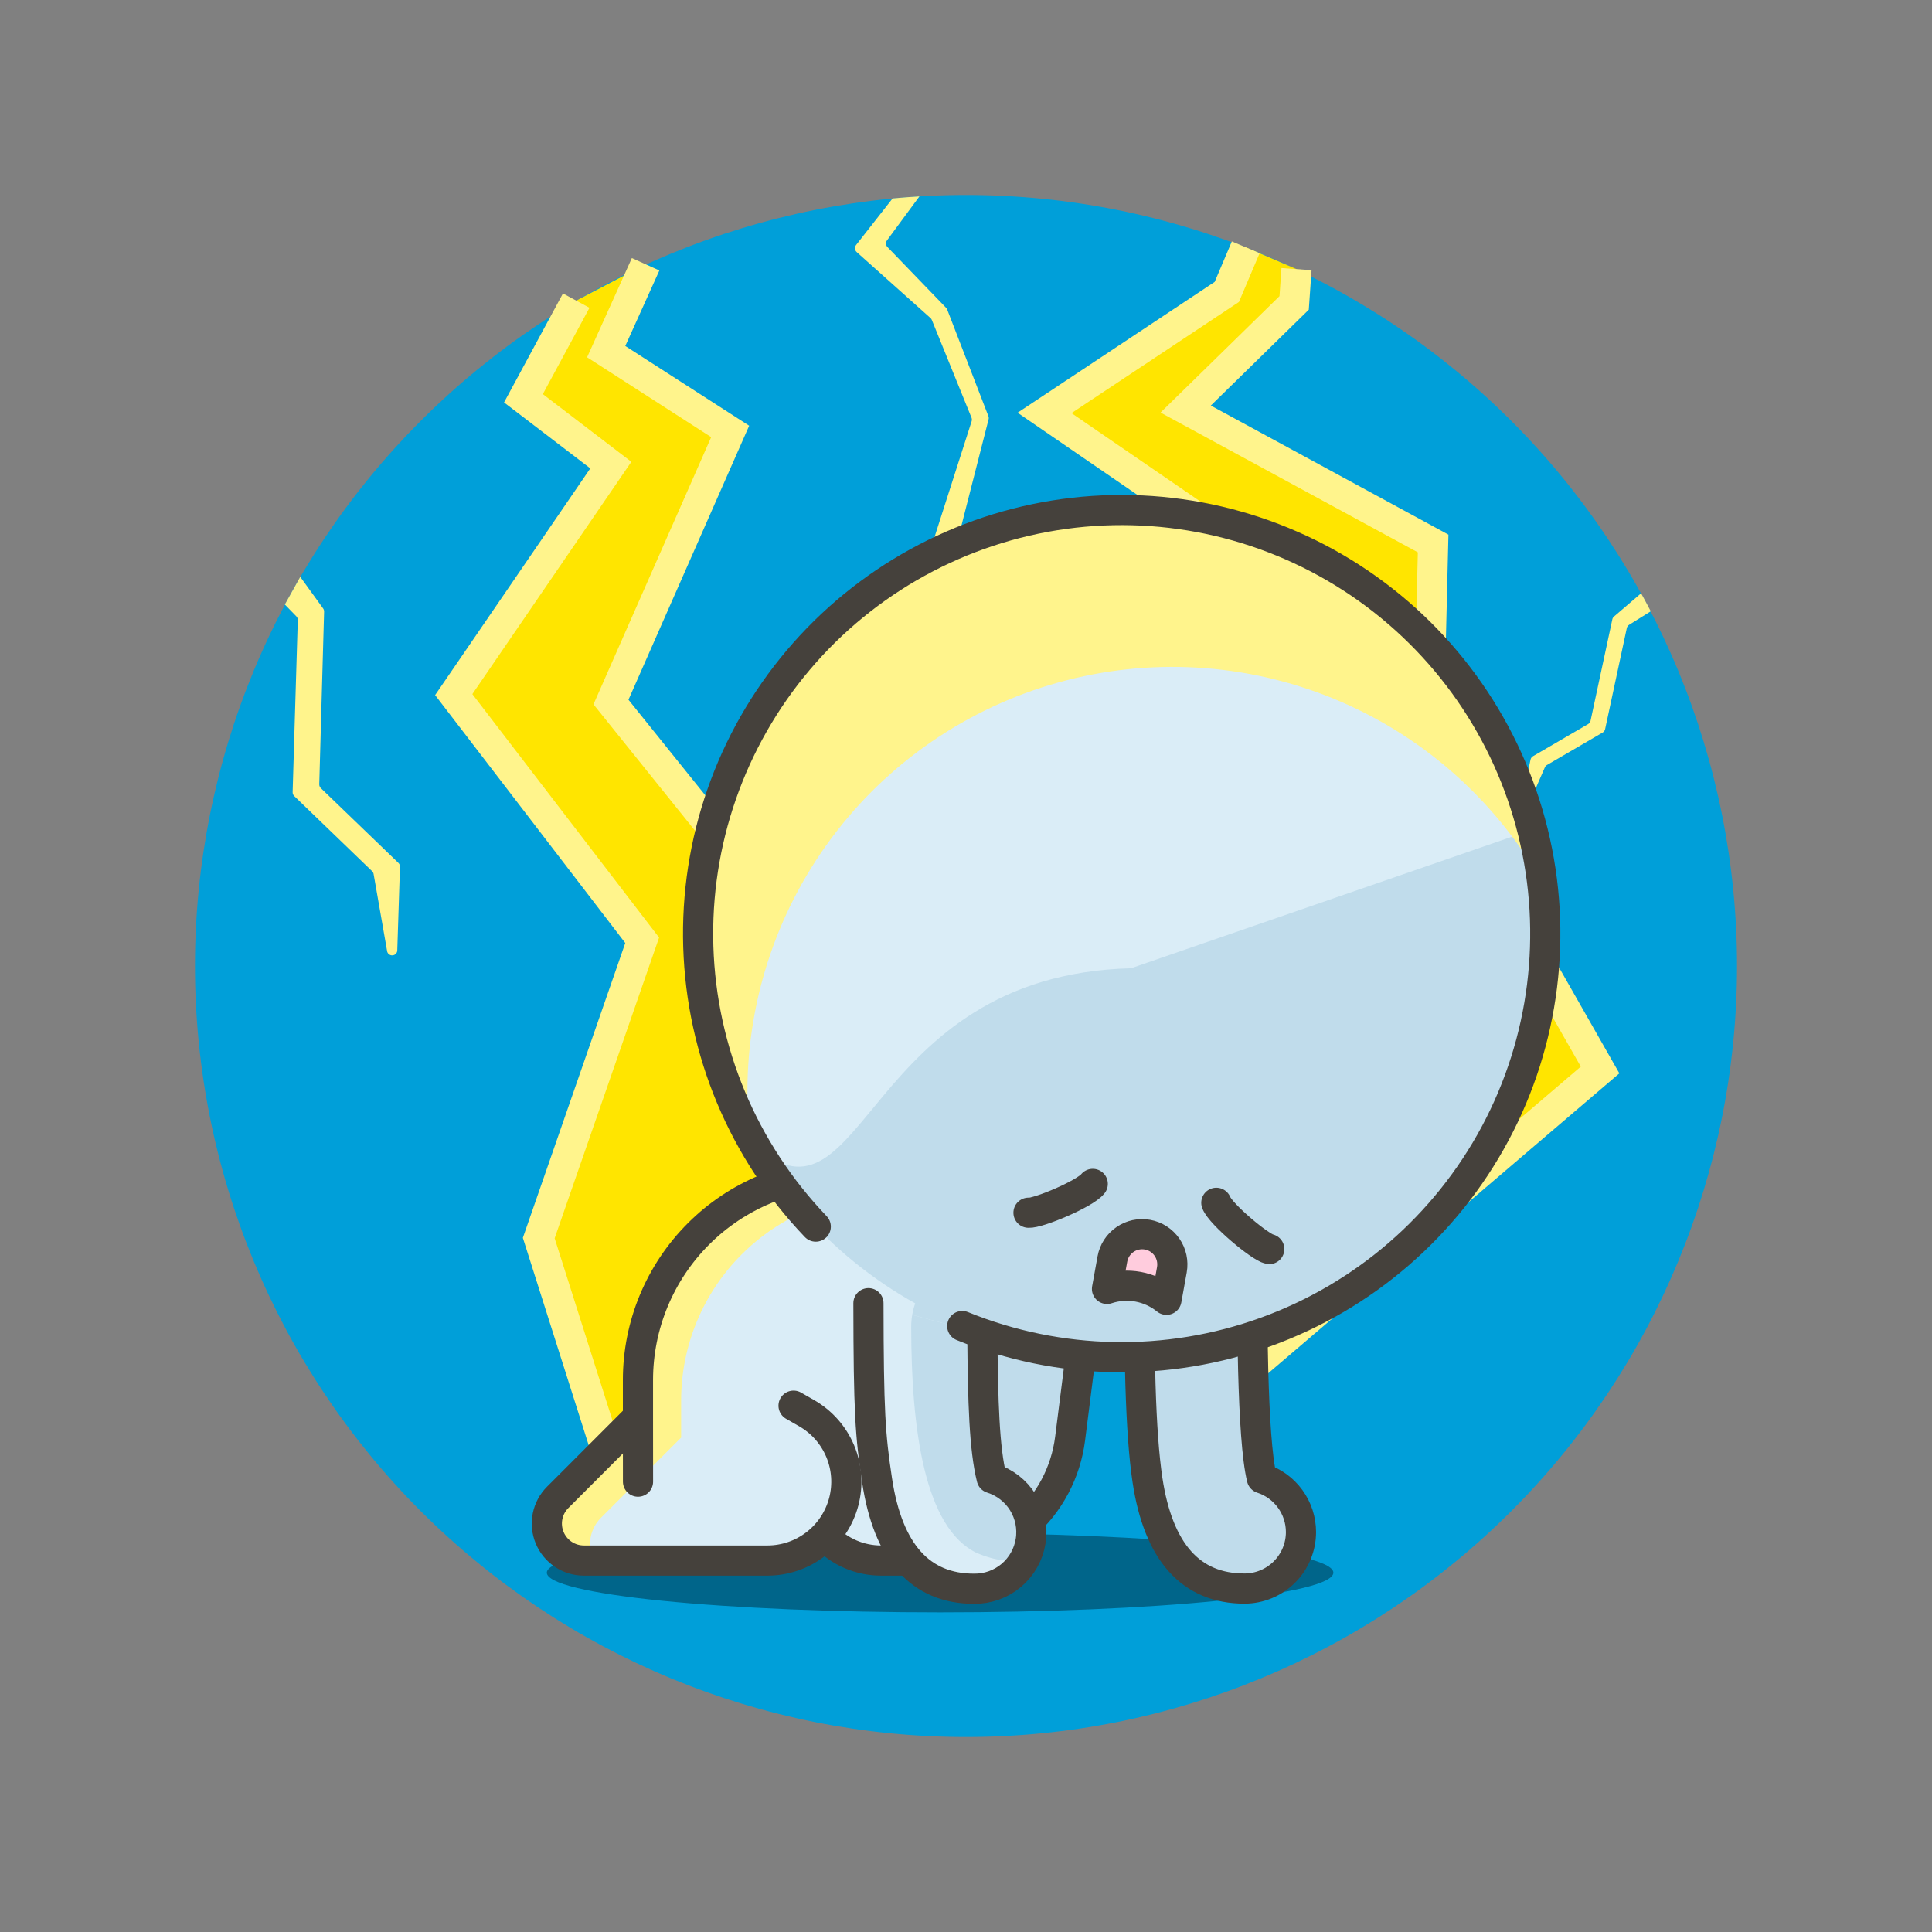
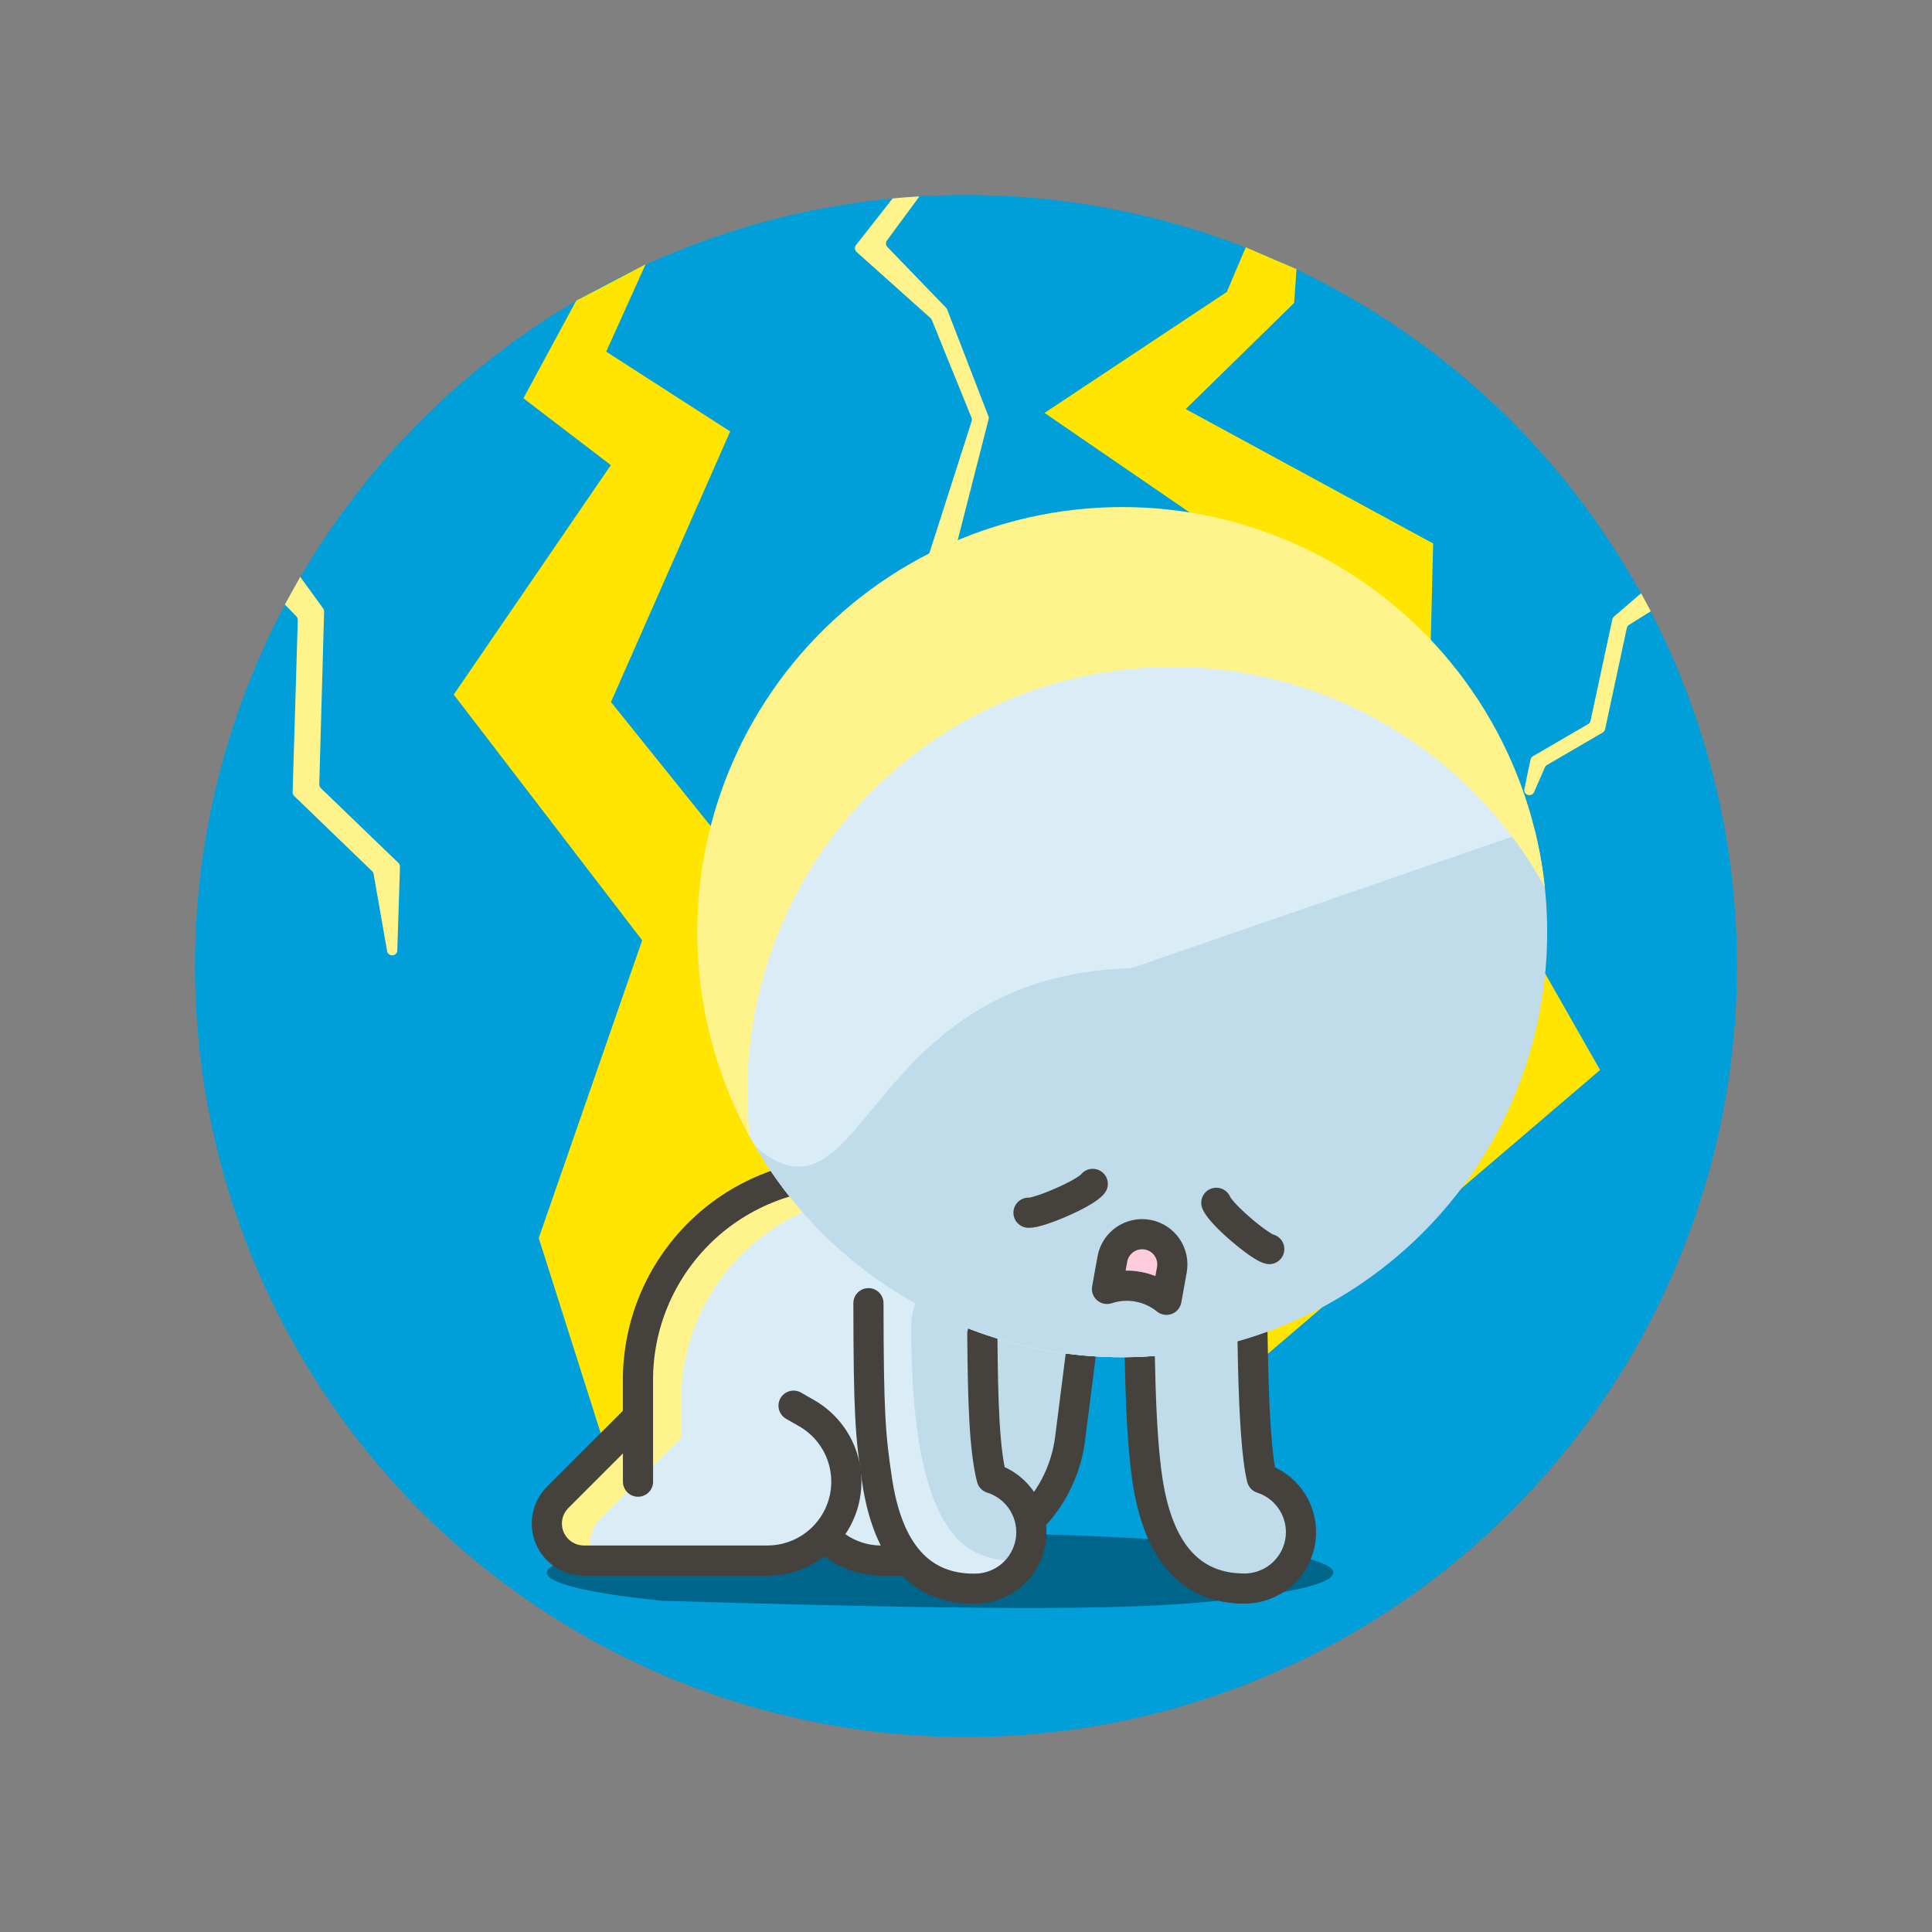
<svg xmlns="http://www.w3.org/2000/svg" width="155" height="155" viewBox="0 0 155 155" fill="none">
  <rect x="0" y="0" width="155" height="155" fill="#808080" stroke="none" />
  <path d="M15.643 77.5C15.643 93.905 22.16 109.639 33.761 121.239C45.361 132.84 61.094 139.357 77.5 139.357C93.905 139.357 109.639 132.84 121.239 121.239C132.84 109.639 139.357 93.905 139.357 77.5C139.357 61.094 132.84 45.361 121.239 33.761C109.639 22.16 93.905 15.643 77.5 15.643C61.094 15.643 45.361 22.16 33.761 33.761C22.16 45.361 15.643 61.094 15.643 77.5Z" fill="#009FD9" />
  <path d="M46.229 24.118L41.994 31.953L49.005 37.314L36.402 55.726L51.52 75.438L43.223 99.327L50.031 120.771H73.987L66.242 96.82L64.18 75.186L49.017 56.324L58.58 34.613L48.633 28.212L51.796 21.202M99.942 19.841L98.424 23.421L83.801 33.128L103.806 46.848L99.43 65.351L106.639 75.364L90.164 105.467L93.608 115.534L128.371 85.842L114.54 61.566L114.977 43.602L95.125 32.819L103.826 24.303L104.016 21.59" fill="#FFE500" />
-   <path d="M46.229 24.118L41.994 31.953L49.005 37.314L36.402 55.726L51.52 75.438L43.223 99.327L50.031 120.771H73.987L66.242 96.82L64.18 75.186L49.017 56.324L58.58 34.613L48.633 28.212L51.796 21.202M99.942 19.841L98.424 23.421L83.801 33.128L103.806 46.848L99.43 65.351L106.639 75.364L90.164 105.467L93.608 115.534L128.371 85.842L114.54 61.566L114.977 43.602L95.125 32.819L103.826 24.303L104.016 21.59" stroke="#FFF48C" stroke-width="2.42" stroke-miterlimit="10" />
  <path d="M23.891 49.734L23.478 63.553C23.476 63.611 23.486 63.668 23.508 63.721C23.529 63.774 23.561 63.822 23.602 63.863L29.85 69.891C29.914 69.952 29.957 70.031 29.973 70.118L31.05 76.263C31.057 76.372 31.108 76.474 31.191 76.546C31.274 76.618 31.381 76.654 31.491 76.646C31.6 76.639 31.702 76.588 31.774 76.505C31.846 76.422 31.882 76.314 31.874 76.205L32.089 69.537C32.09 69.479 32.08 69.422 32.058 69.369C32.036 69.315 32.003 69.267 31.961 69.228L25.742 63.232C25.701 63.192 25.668 63.144 25.646 63.09C25.624 63.037 25.613 62.98 25.614 62.922L26.002 49.066C26.004 48.976 25.977 48.888 25.924 48.815L24.089 46.279C23.676 47.009 23.264 47.747 22.852 48.497L23.763 49.434C23.804 49.472 23.836 49.519 23.858 49.571C23.88 49.623 23.891 49.678 23.891 49.734ZM129.357 49.673L127.608 57.817C127.597 57.873 127.573 57.927 127.54 57.974C127.507 58.021 127.464 58.06 127.414 58.089L122.985 60.671C122.936 60.7 122.893 60.739 122.86 60.786C122.826 60.833 122.803 60.887 122.791 60.943L122.292 63.31C122.275 63.408 122.294 63.51 122.345 63.596C122.397 63.681 122.478 63.745 122.574 63.776C122.669 63.806 122.772 63.8 122.864 63.76C122.955 63.72 123.029 63.648 123.072 63.557L123.938 61.57C123.972 61.489 124.031 61.421 124.107 61.376L128.577 58.77C128.627 58.741 128.671 58.702 128.705 58.655C128.739 58.608 128.763 58.554 128.775 58.498L130.515 50.386C130.527 50.333 130.55 50.282 130.582 50.237C130.614 50.193 130.654 50.155 130.701 50.126L132.437 49.042C132.185 48.555 131.926 48.077 131.662 47.598L129.493 49.458C129.426 49.514 129.378 49.589 129.357 49.673ZM68.729 20.221L74.65 25.515C74.699 25.556 74.736 25.609 74.758 25.668L77.949 33.528C77.98 33.619 77.98 33.718 77.949 33.808L72.692 50.209C72.673 50.267 72.668 50.329 72.677 50.39C72.685 50.45 72.707 50.508 72.741 50.559L74.853 53.817C74.905 53.9 74.986 53.961 75.08 53.989C75.174 54.017 75.275 54.012 75.365 53.972C75.454 53.933 75.527 53.863 75.57 53.775C75.613 53.687 75.623 53.586 75.599 53.491L74.939 50.959C74.923 50.892 74.923 50.821 74.939 50.753L79.306 33.664C79.332 33.582 79.332 33.494 79.306 33.413L75.987 24.823C75.966 24.772 75.935 24.726 75.896 24.687L71.195 19.816C71.127 19.746 71.087 19.654 71.081 19.556C71.075 19.459 71.103 19.363 71.162 19.285L73.764 15.755C73.042 15.796 72.325 15.854 71.611 15.919L68.679 19.66C68.615 19.742 68.584 19.846 68.593 19.95C68.603 20.054 68.651 20.151 68.729 20.221Z" fill="#FFF48C" />
-   <path d="M43.87 126.173C43.87 127.017 47.195 127.827 53.112 128.424C59.029 129.021 67.054 129.356 75.422 129.356C83.789 129.356 91.815 129.021 97.731 128.424C103.649 127.827 106.973 127.017 106.973 126.173C106.973 125.329 103.649 124.519 97.731 123.922C91.815 123.325 83.789 122.989 75.422 122.989C67.054 122.989 59.029 123.325 53.112 123.922C47.195 124.519 43.87 125.329 43.87 126.173Z" fill="#00658A" />
+   <path d="M43.87 126.173C43.87 127.017 47.195 127.827 53.112 128.424C83.789 129.356 91.815 129.021 97.731 128.424C103.649 127.827 106.973 127.017 106.973 126.173C106.973 125.329 103.649 124.519 97.731 123.922C91.815 123.325 83.789 122.989 75.422 122.989C67.054 122.989 59.029 123.325 53.112 123.922C47.195 124.519 43.87 125.329 43.87 126.173Z" fill="#00658A" />
  <path d="M66.168 123.241C66.749 123.862 67.451 124.356 68.232 124.693C69.012 125.03 69.854 125.202 70.704 125.2H74.758C77.479 125.199 80.107 124.207 82.149 122.407C84.192 120.608 85.507 118.126 85.851 115.426L88.552 94.139H67.751C63.356 94.141 59.142 95.887 56.035 98.995C52.928 102.103 51.182 106.318 51.182 110.713V113.686L44.745 120.127C44.328 120.543 44.044 121.072 43.929 121.648C43.814 122.225 43.872 122.823 44.097 123.366C44.322 123.909 44.703 124.373 45.192 124.7C45.681 125.026 46.256 125.2 46.844 125.2H61.594C62.988 125.194 64.34 124.73 65.442 123.877C66.545 123.025 67.335 121.833 67.691 120.486C68.046 119.139 67.948 117.712 67.41 116.427C66.872 115.141 65.925 114.069 64.716 113.377L63.665 112.775" fill="#DAEDF7" />
  <path d="M85.842 115.439L88.317 95.958C88.015 95.337 87.678 94.734 87.306 94.152L82.519 95.278C80.42 98.515 73.104 101.1 73.104 106.457C73.104 114.635 74.16 122.606 78.362 124.602C80.341 123.927 82.091 122.711 83.414 121.091C84.736 119.471 85.578 117.513 85.842 115.439Z" fill="#C0DCEB" />
  <path d="M47.565 125.01C47.34 124.467 47.281 123.87 47.395 123.294C47.51 122.717 47.793 122.188 48.209 121.773L54.646 115.336V112.358C54.646 110.182 55.075 108.027 55.908 106.017C56.741 104.006 57.961 102.179 59.501 100.641C61.039 99.102 62.867 97.881 64.877 97.049C66.888 96.217 69.043 95.788 71.219 95.789H88.333L88.543 94.139H67.751C63.356 94.141 59.142 95.887 56.035 98.995C52.928 102.103 51.182 106.318 51.182 110.713V113.686L44.745 120.127C44.328 120.543 44.044 121.072 43.929 121.648C43.814 122.225 43.872 122.823 44.097 123.366C44.322 123.909 44.703 124.373 45.192 124.7C45.681 125.026 46.256 125.2 46.844 125.2H47.669C47.63 125.139 47.596 125.075 47.565 125.01Z" fill="#FFF48C" />
  <path d="M66.168 123.241C66.749 123.862 67.451 124.356 68.232 124.693C69.012 125.03 69.854 125.202 70.704 125.2H74.758C77.479 125.199 80.107 124.207 82.149 122.407C84.192 120.608 85.507 118.126 85.851 115.426L88.552 94.139H67.751C63.356 94.141 59.142 95.887 56.035 98.995C52.928 102.103 51.182 106.318 51.182 110.713V113.686L44.745 120.127C44.328 120.543 44.044 121.072 43.929 121.648C43.814 122.225 43.872 122.823 44.097 123.366C44.322 123.909 44.703 124.373 45.192 124.7C45.681 125.026 46.256 125.2 46.844 125.2H61.594C62.988 125.194 64.34 124.73 65.442 123.877C66.545 123.025 67.335 121.833 67.691 120.486C68.046 119.139 67.948 117.712 67.41 116.427C66.872 115.141 65.925 114.069 64.716 113.377L63.665 112.775" stroke="#45413C" stroke-width="2.42" stroke-linecap="round" stroke-linejoin="round" />
  <path d="M104.375 122.911C104.375 124.114 103.897 125.268 103.046 126.119C102.195 126.969 101.042 127.447 99.838 127.447C95.546 127.447 92.931 124.523 92.061 118.754C91.48 114.87 91.368 108.791 91.368 98.96C91.368 97.757 91.846 96.603 92.697 95.753C93.548 94.902 94.701 94.424 95.904 94.424C97.108 94.424 98.261 94.902 99.112 95.753C99.963 96.603 100.441 97.757 100.441 98.96C100.441 105.245 100.441 115.398 101.236 118.602C102.147 118.897 102.942 119.473 103.505 120.247C104.069 121.021 104.373 121.953 104.375 122.911Z" fill="#C0DCEB" stroke="#45413C" stroke-width="2.42" stroke-linecap="round" stroke-linejoin="round" />
  <path d="M51.182 113.686L51.186 118.87" stroke="#45413C" stroke-width="2.42" stroke-linecap="round" stroke-linejoin="round" />
  <path d="M78.811 106.997C78.853 112.56 78.972 116.239 79.558 118.593C80.599 118.918 81.488 119.607 82.063 120.534C82.637 121.461 82.859 122.564 82.686 123.641C82.514 124.718 81.96 125.696 81.124 126.398C80.289 127.099 79.23 127.476 78.139 127.46C73.846 127.46 71.232 124.536 70.366 118.767C69.817 115.13 69.685 113.323 69.673 104.552" fill="#DAEDF7" />
  <path d="M79.562 118.593C78.976 116.239 78.857 112.56 78.815 106.997L73.186 105.488C73.132 105.804 73.104 106.124 73.104 106.445C73.104 114.622 74.16 122.593 78.362 124.589C79.974 125.274 81.207 125.348 82.168 125.002C82.477 124.417 82.654 123.772 82.688 123.112C82.722 122.451 82.61 121.792 82.362 121.179C82.114 120.566 81.734 120.015 81.251 119.564C80.767 119.113 80.191 118.773 79.562 118.569V118.593Z" fill="#C0DCEB" />
  <path d="M78.811 106.997C78.853 112.56 78.972 116.239 79.558 118.593C80.599 118.918 81.488 119.607 82.063 120.534C82.637 121.461 82.859 122.564 82.686 123.641C82.514 124.718 81.96 125.696 81.124 126.398C80.289 127.099 79.23 127.476 78.139 127.46C73.846 127.46 71.232 124.536 70.366 118.767C69.817 115.13 69.685 113.323 69.673 104.552" stroke="#45413C" stroke-width="2.42" stroke-linecap="round" stroke-linejoin="round" />
  <path d="M65.446 98.408C59.64 92.345 56.283 84.347 56.023 75.956C55.762 67.566 58.617 59.375 64.036 52.964C69.455 46.553 77.055 42.374 85.372 41.233C93.689 40.093 102.134 42.071 109.08 46.786C116.025 51.502 120.979 58.621 122.987 66.772C124.996 74.923 123.916 83.529 119.957 90.931C115.997 98.334 109.438 104.009 101.543 106.862C93.648 109.716 84.976 109.547 77.199 106.387" fill="#DAEDF7" />
  <path d="M65.446 98.408C59.64 92.345 56.283 84.347 56.023 75.956C55.762 67.566 58.617 59.375 64.036 52.964C69.455 46.553 77.055 42.374 85.372 41.233C93.689 40.093 102.134 42.071 109.08 46.786C116.025 51.502 120.979 58.621 122.987 66.772C124.996 74.923 123.916 83.529 119.957 90.931C115.997 98.334 109.438 104.009 101.543 106.862C93.648 109.716 84.976 109.547 77.199 106.387" fill="#DAEDF7" />
  <path d="M90.741 77.681C69.166 78.246 69.459 99.517 60.597 91.987C64.736 99.076 71.294 104.434 79.067 107.076C86.839 109.718 95.304 109.466 102.906 106.367C110.508 103.268 116.737 97.53 120.447 90.207C124.158 82.885 125.102 74.469 123.105 66.506" fill="#C0DCEB" />
  <path d="M101.83 100.21C101.088 100.057 97.946 97.426 97.583 96.498M82.514 97.294C83.265 97.364 87.051 95.777 87.669 94.981" stroke="#45413C" stroke-width="2.42" stroke-linecap="round" stroke-linejoin="round" />
  <path d="M89.245 101.006C89.36 100.373 89.722 99.812 90.251 99.446C90.78 99.08 91.433 98.94 92.065 99.055C92.698 99.17 93.259 99.532 93.625 100.061C93.99 100.59 94.131 101.243 94.016 101.876L93.583 104.28C92.924 103.746 92.143 103.386 91.309 103.233C90.475 103.08 89.616 103.14 88.811 103.406L89.245 101.006Z" fill="#FFCCDD" stroke="#45413C" stroke-width="2.42" stroke-linecap="round" stroke-linejoin="round" />
  <path d="M59.962 87.599C59.961 80.032 62.479 72.68 67.117 66.7C71.755 60.721 78.251 56.455 85.58 54.574C92.91 52.692 100.657 53.303 107.602 56.309C114.546 59.315 120.294 64.546 123.938 71.178C123.405 66.159 121.765 61.321 119.136 57.013C116.506 52.705 112.953 49.034 108.732 46.266C104.512 43.498 99.729 41.701 94.73 41.006C89.731 40.31 84.64 40.733 79.824 42.245C75.008 43.756 70.588 46.317 66.883 49.744C63.177 53.171 60.279 57.378 58.397 62.062C56.515 66.745 55.696 71.787 55.999 76.826C56.303 81.864 57.721 86.772 60.151 91.195C60.026 90.001 59.962 88.8 59.962 87.599Z" fill="#FFF48C" />
-   <path d="M65.446 98.408C59.64 92.345 56.283 84.347 56.023 75.956C55.762 67.566 58.617 59.375 64.036 52.964C69.455 46.553 77.055 42.374 85.372 41.233C93.689 40.093 102.134 42.071 109.08 46.786C116.025 51.502 120.979 58.621 122.987 66.772C124.996 74.923 123.916 83.529 119.957 90.931C115.997 98.334 109.438 104.009 101.543 106.862C93.648 109.716 84.976 109.547 77.199 106.387" stroke="#45413C" stroke-width="2.42" stroke-linecap="round" stroke-linejoin="round" />
</svg>